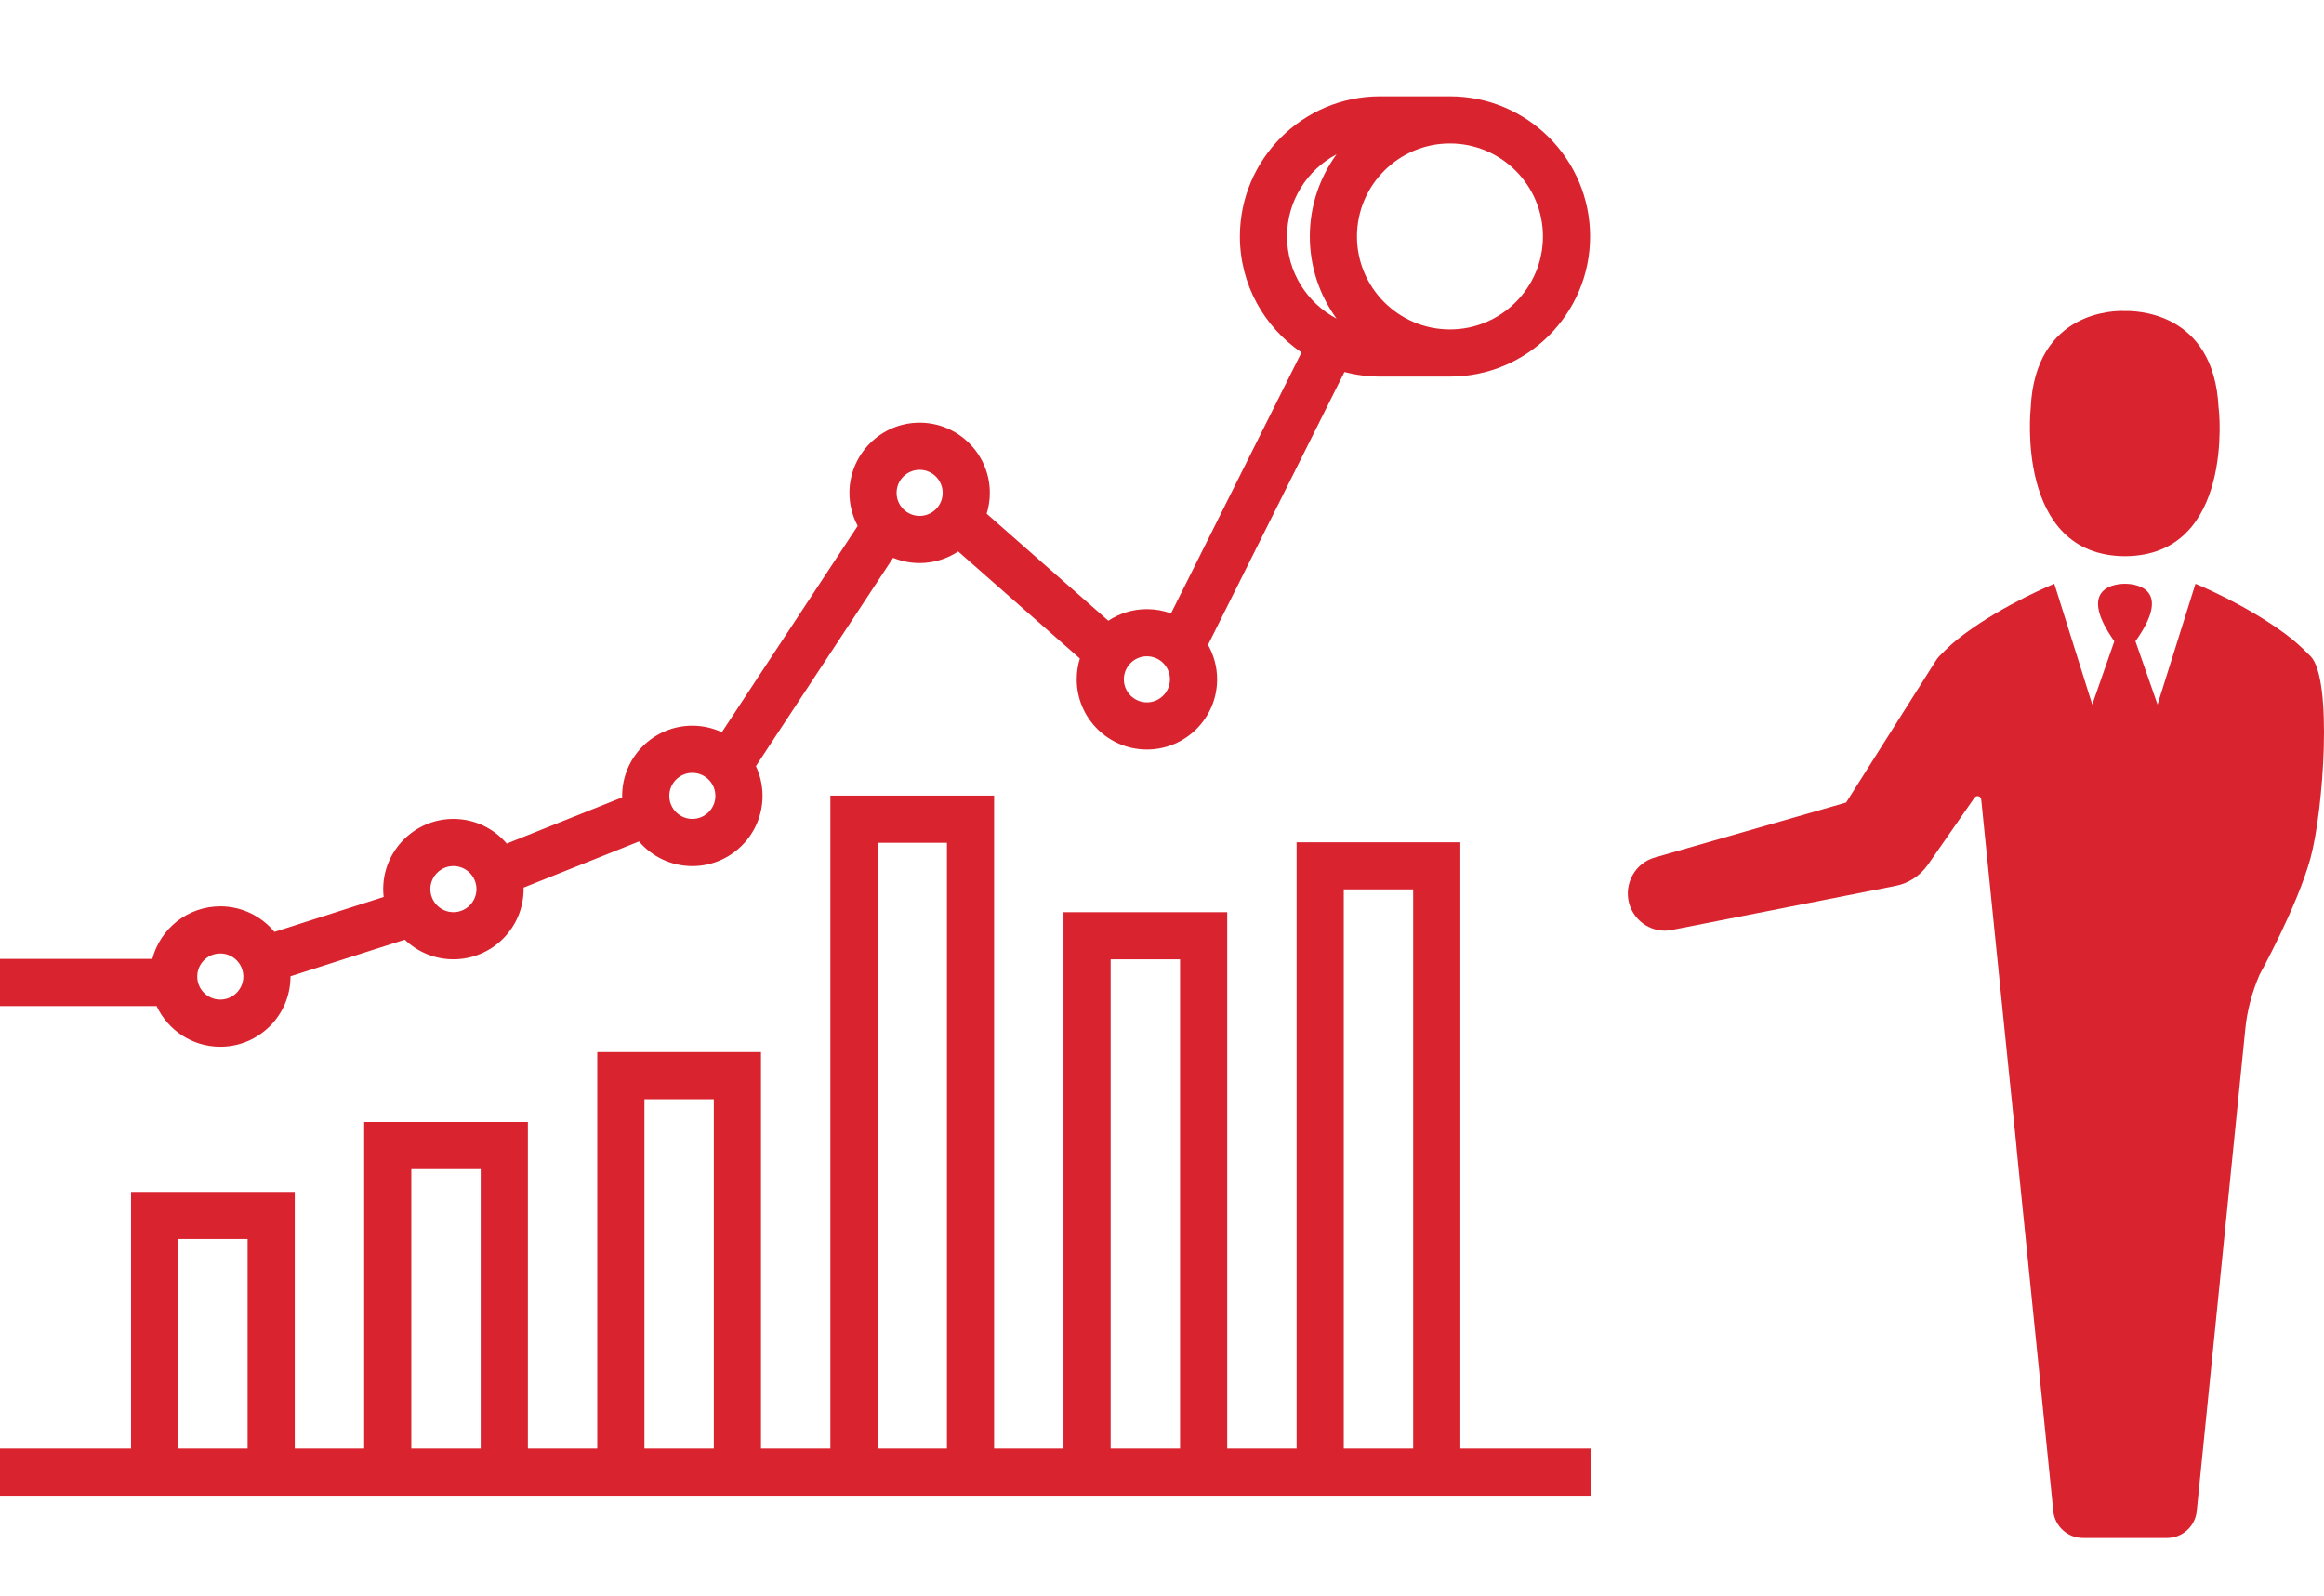
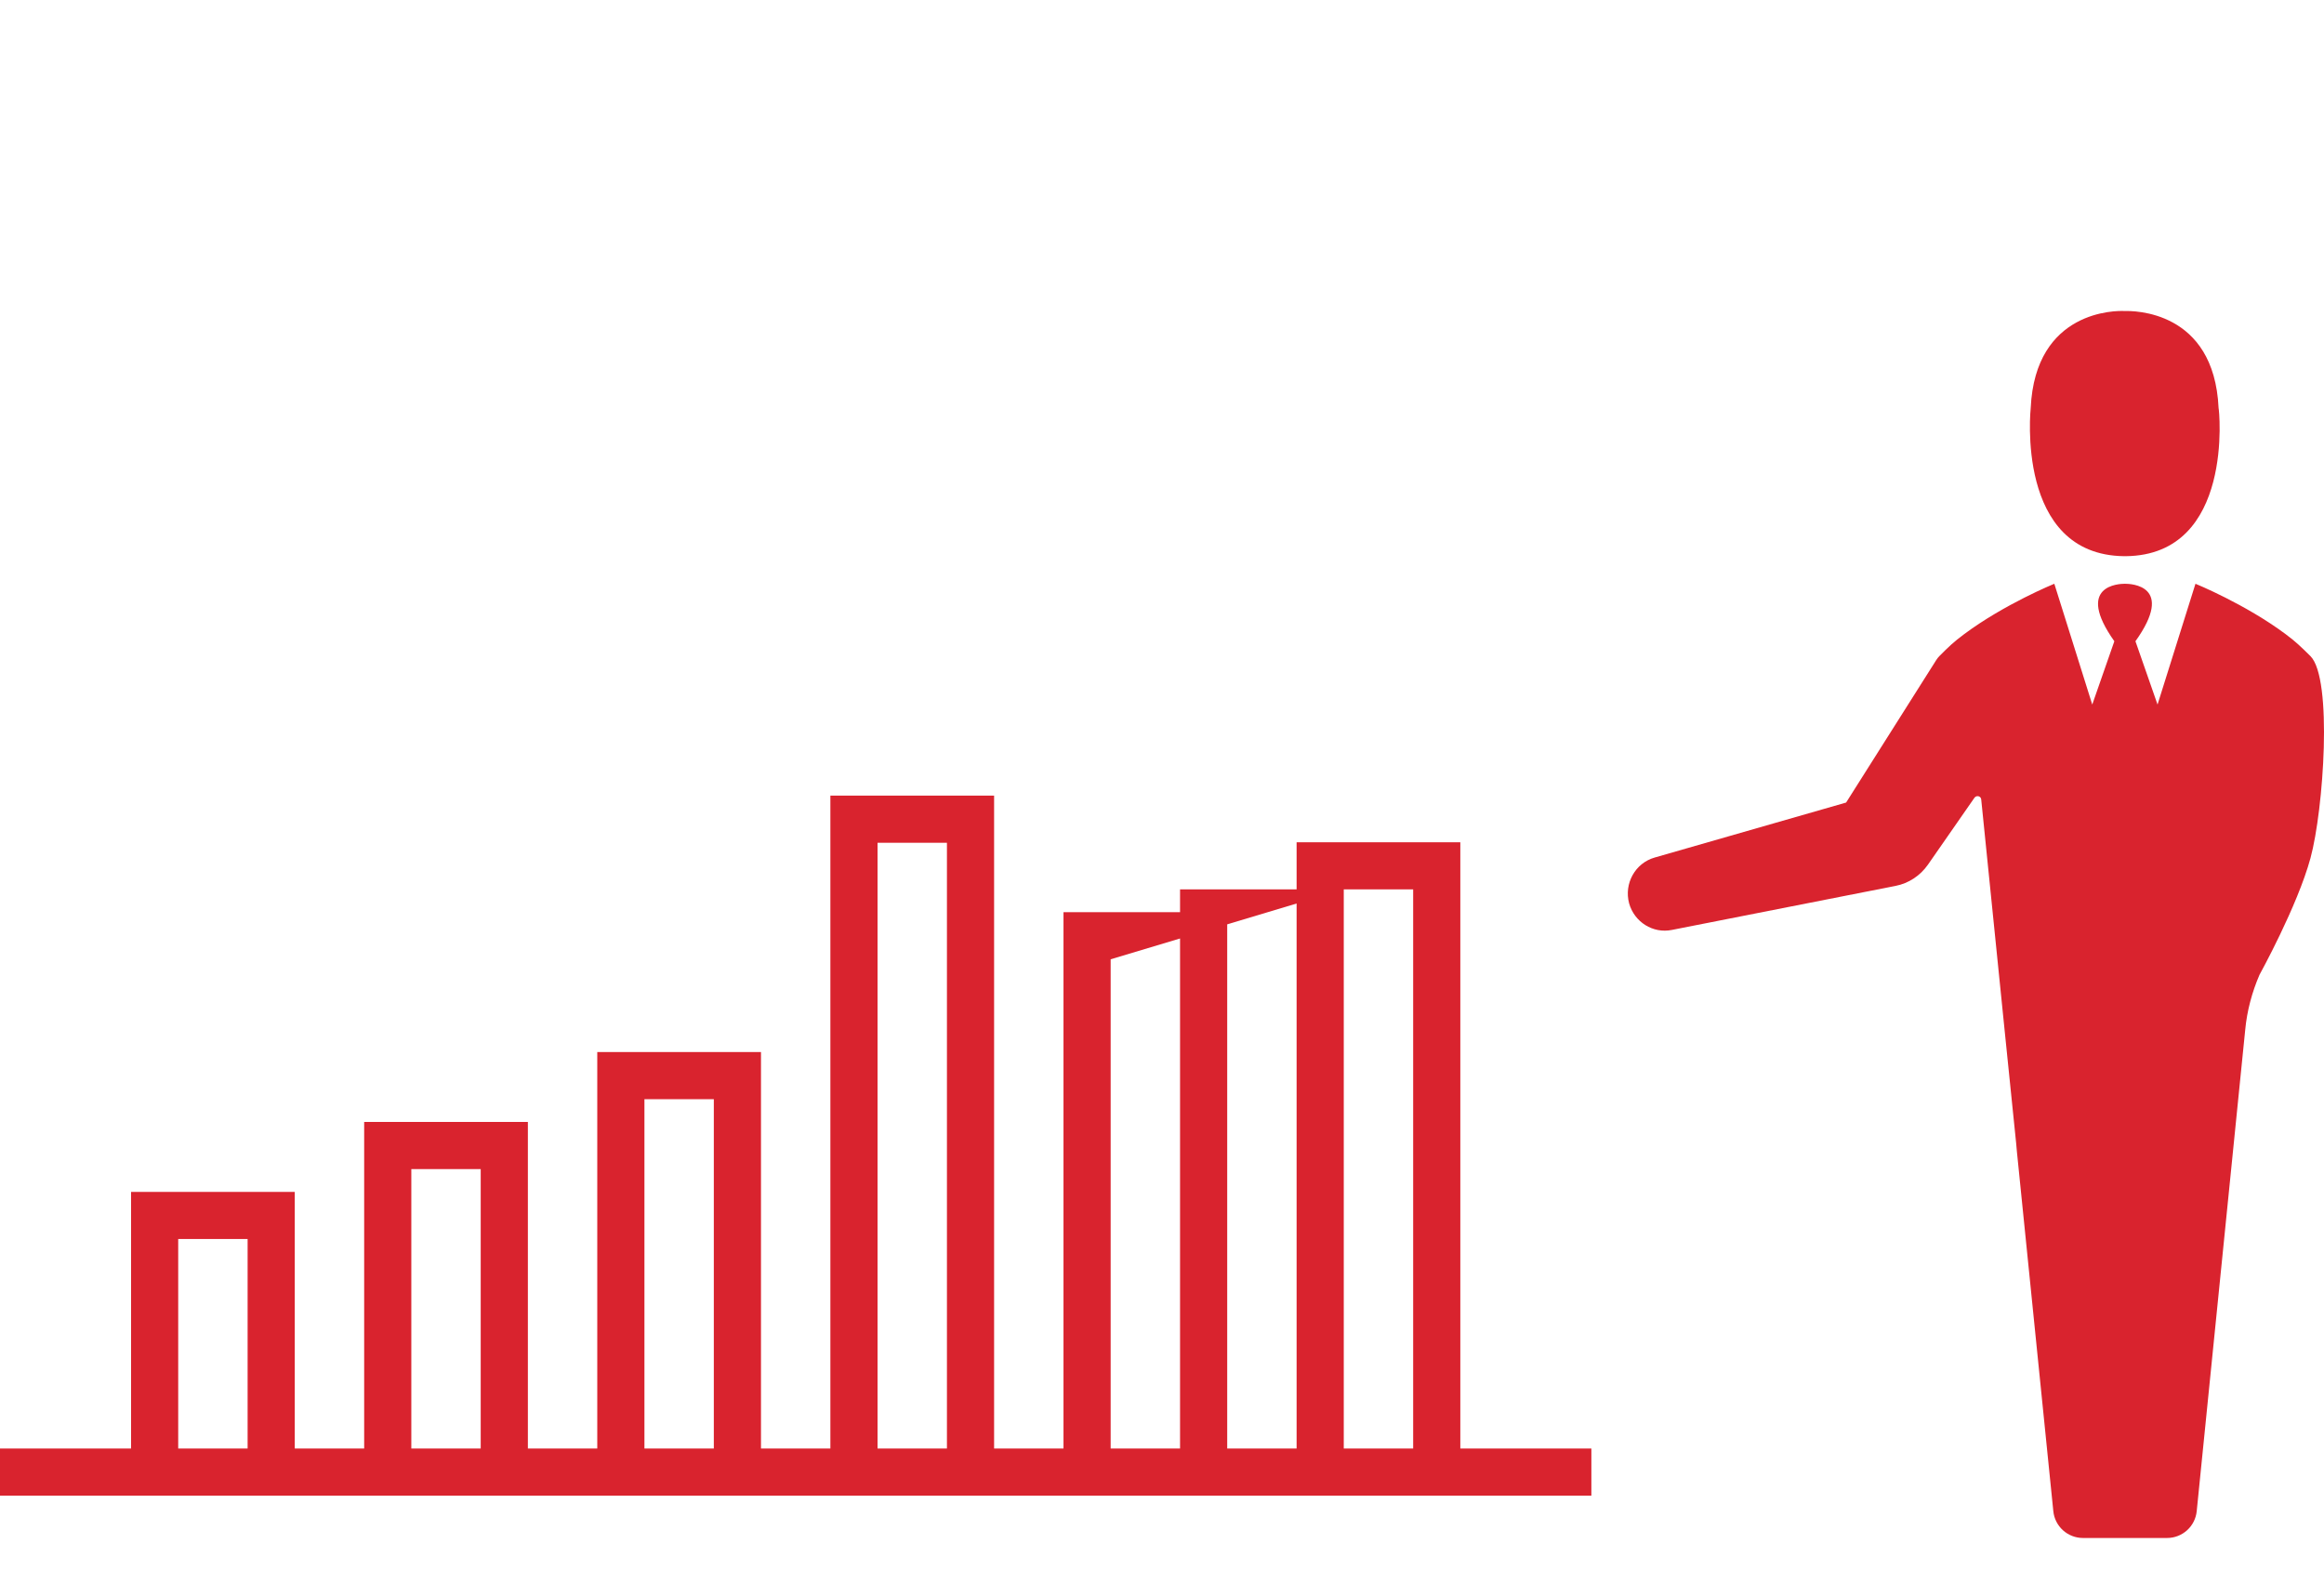
<svg xmlns="http://www.w3.org/2000/svg" width="150" height="103" viewBox="0 0 150 103" fill="none">
  <g clip-path="url(#clip0_572_481)">
-     <path d="M94.255 93.501V54.366H83.688V93.501H79.209V58.879H68.642V93.501H64.163V51.356H53.596V93.501H49.117V67.907H38.55V93.501H34.071V72.421H23.505V93.501H19.025V76.934H8.459V93.501H0V96.544H102.713V93.501H94.255ZM86.732 57.408H91.211V93.501H86.732V57.408ZM71.686 61.922H76.165V93.501H71.686V61.922ZM56.64 54.399H61.119V93.501H56.64V54.399ZM41.594 70.95H46.073V93.501H41.594V70.95ZM26.548 75.464H31.027V93.501H26.548V75.464ZM11.502 79.977H15.982V93.501H11.502V79.977Z" fill="#D9232E" />
-     <path d="M14.218 67.564C16.717 67.564 18.749 65.532 18.749 63.034C18.749 63.028 18.749 63.023 18.749 63.016L26.127 60.655C26.942 61.44 28.047 61.922 29.264 61.922C31.762 61.922 33.795 59.89 33.795 57.392C33.795 57.359 33.793 57.327 33.792 57.295L41.244 54.314C42.075 55.286 43.309 55.905 44.686 55.905C47.184 55.905 49.217 53.872 49.217 51.374C49.217 50.689 49.063 50.038 48.789 49.455L57.645 36.008C58.173 36.224 58.751 36.345 59.356 36.345C60.275 36.345 61.132 36.068 61.846 35.596L69.698 42.506C69.566 42.931 69.495 43.383 69.495 43.851C69.495 46.349 71.528 48.381 74.026 48.381C76.524 48.381 78.557 46.349 78.557 43.851C78.557 43.041 78.342 42.282 77.969 41.624L86.775 24.011C87.509 24.204 88.279 24.308 89.072 24.308H93.585C98.573 24.308 102.63 20.251 102.63 15.264C102.63 10.276 98.573 6.219 93.585 6.219H89.072C84.085 6.219 80.027 10.276 80.027 15.264C80.027 18.374 81.606 21.122 84.003 22.75L75.581 39.595C75.096 39.417 74.572 39.32 74.026 39.32C73.107 39.32 72.251 39.596 71.535 40.068L63.683 33.158C63.816 32.733 63.887 32.282 63.887 31.814C63.887 29.316 61.854 27.283 59.356 27.283C56.858 27.283 54.826 29.316 54.826 31.814C54.826 32.584 55.019 33.31 55.359 33.946L46.59 47.264C46.011 46.995 45.366 46.843 44.686 46.843C42.188 46.843 40.156 48.875 40.156 51.374C40.156 51.406 40.158 51.438 40.158 51.471L32.707 54.451C31.875 53.479 30.641 52.861 29.264 52.861C26.766 52.861 24.734 54.894 24.734 57.392C24.734 57.562 24.744 57.73 24.763 57.897L17.713 60.153C16.881 59.146 15.623 58.503 14.218 58.503C12.114 58.503 10.339 59.947 9.833 61.896H0V64.939H10.109C10.83 66.488 12.4 67.564 14.218 67.564ZM99.587 15.264C99.587 18.572 96.895 21.265 93.585 21.265C90.276 21.265 87.584 18.572 87.584 15.264C87.584 11.954 90.276 9.262 93.585 9.262C96.895 9.262 99.587 11.954 99.587 15.264ZM86.265 9.961C85.182 11.452 84.541 13.283 84.541 15.264C84.541 17.243 85.182 19.075 86.265 20.566C84.367 19.557 83.07 17.559 83.07 15.264C83.07 12.967 84.367 10.97 86.265 9.961ZM74.026 42.363C74.846 42.363 75.513 43.03 75.513 43.851C75.513 44.671 74.846 45.338 74.026 45.338C73.205 45.338 72.538 44.671 72.538 43.851C72.538 43.03 73.205 42.363 74.026 42.363ZM59.356 30.326C60.176 30.326 60.843 30.994 60.843 31.814C60.843 32.635 60.176 33.301 59.356 33.301C58.536 33.301 57.869 32.635 57.869 31.814C57.869 30.994 58.536 30.326 59.356 30.326ZM44.686 49.886C45.507 49.886 46.174 50.553 46.174 51.374C46.174 52.194 45.507 52.861 44.686 52.861C43.866 52.861 43.199 52.194 43.199 51.374C43.199 50.553 43.866 49.886 44.686 49.886ZM29.264 55.904C30.085 55.904 30.752 56.572 30.752 57.392C30.752 58.212 30.085 58.879 29.264 58.879C28.444 58.879 27.777 58.212 27.777 57.392C27.777 56.572 28.444 55.904 29.264 55.904ZM14.218 61.546C15.039 61.546 15.706 62.214 15.706 63.034C15.706 63.855 15.039 64.522 14.218 64.522C13.398 64.522 12.731 63.855 12.731 63.034C12.731 62.214 13.398 61.546 14.218 61.546Z" fill="#D9232E" />
+     <path d="M94.255 93.501V54.366H83.688V93.501H79.209V58.879H68.642V93.501H64.163V51.356H53.596V93.501H49.117V67.907H38.55V93.501H34.071V72.421H23.505V93.501H19.025V76.934H8.459V93.501H0V96.544H102.713V93.501H94.255ZM86.732 57.408H91.211V93.501H86.732V57.408ZH76.165V93.501H71.686V61.922ZM56.64 54.399H61.119V93.501H56.64V54.399ZM41.594 70.95H46.073V93.501H41.594V70.95ZM26.548 75.464H31.027V93.501H26.548V75.464ZM11.502 79.977H15.982V93.501H11.502V79.977Z" fill="#D9232E" />
  </g>
  <path d="M137.198 35.901C137.181 35.901 137.165 35.901 137.149 35.901C137.133 35.901 137.117 35.901 137.1 35.901C130.049 35.819 131.07 26.338 131.07 26.338C131.362 19.995 136.614 20.044 137.133 20.077C137.652 20.061 142.904 19.995 143.196 26.338C143.228 26.338 144.249 35.835 137.198 35.901Z" fill="#D9232E" />
  <path d="M106.803 55.352L119.155 51.804L124.975 42.602C125.04 42.503 125.104 42.422 125.169 42.356C125.785 41.735 126.093 41.441 126.774 40.934C129.384 38.989 132.594 37.681 132.594 37.681L135.042 45.478L136.468 41.392C133.907 37.779 136.776 37.681 137.149 37.681C137.538 37.681 140.407 37.779 137.83 41.392L139.256 45.478L141.704 37.681C141.704 37.681 144.914 38.989 147.524 40.934C148.205 41.441 148.513 41.751 149.129 42.356C150.571 43.811 149.972 52.279 149.129 55.384C148.286 58.49 145.838 62.92 145.838 62.92C145.351 64.048 145.027 65.258 144.914 66.484L141.785 97.542C141.688 98.523 140.861 99.275 139.872 99.275H137.149H134.442C133.453 99.275 132.626 98.523 132.529 97.542L130.178 74.33L130.13 73.791L129.384 66.484L127.876 51.608C127.86 51.38 127.568 51.314 127.439 51.494L124.44 55.809C123.937 56.529 123.192 57.019 122.349 57.183L107.905 60.027C106.689 60.272 105.49 59.52 105.149 58.31C104.809 57.035 105.538 55.711 106.803 55.352Z" fill="#D9232E" />
  <defs>
    <clipPath id="clip0_572_481">
      <rect width="102.713" height="102.713" fill="white" />
    </clipPath>
  </defs>
</svg>